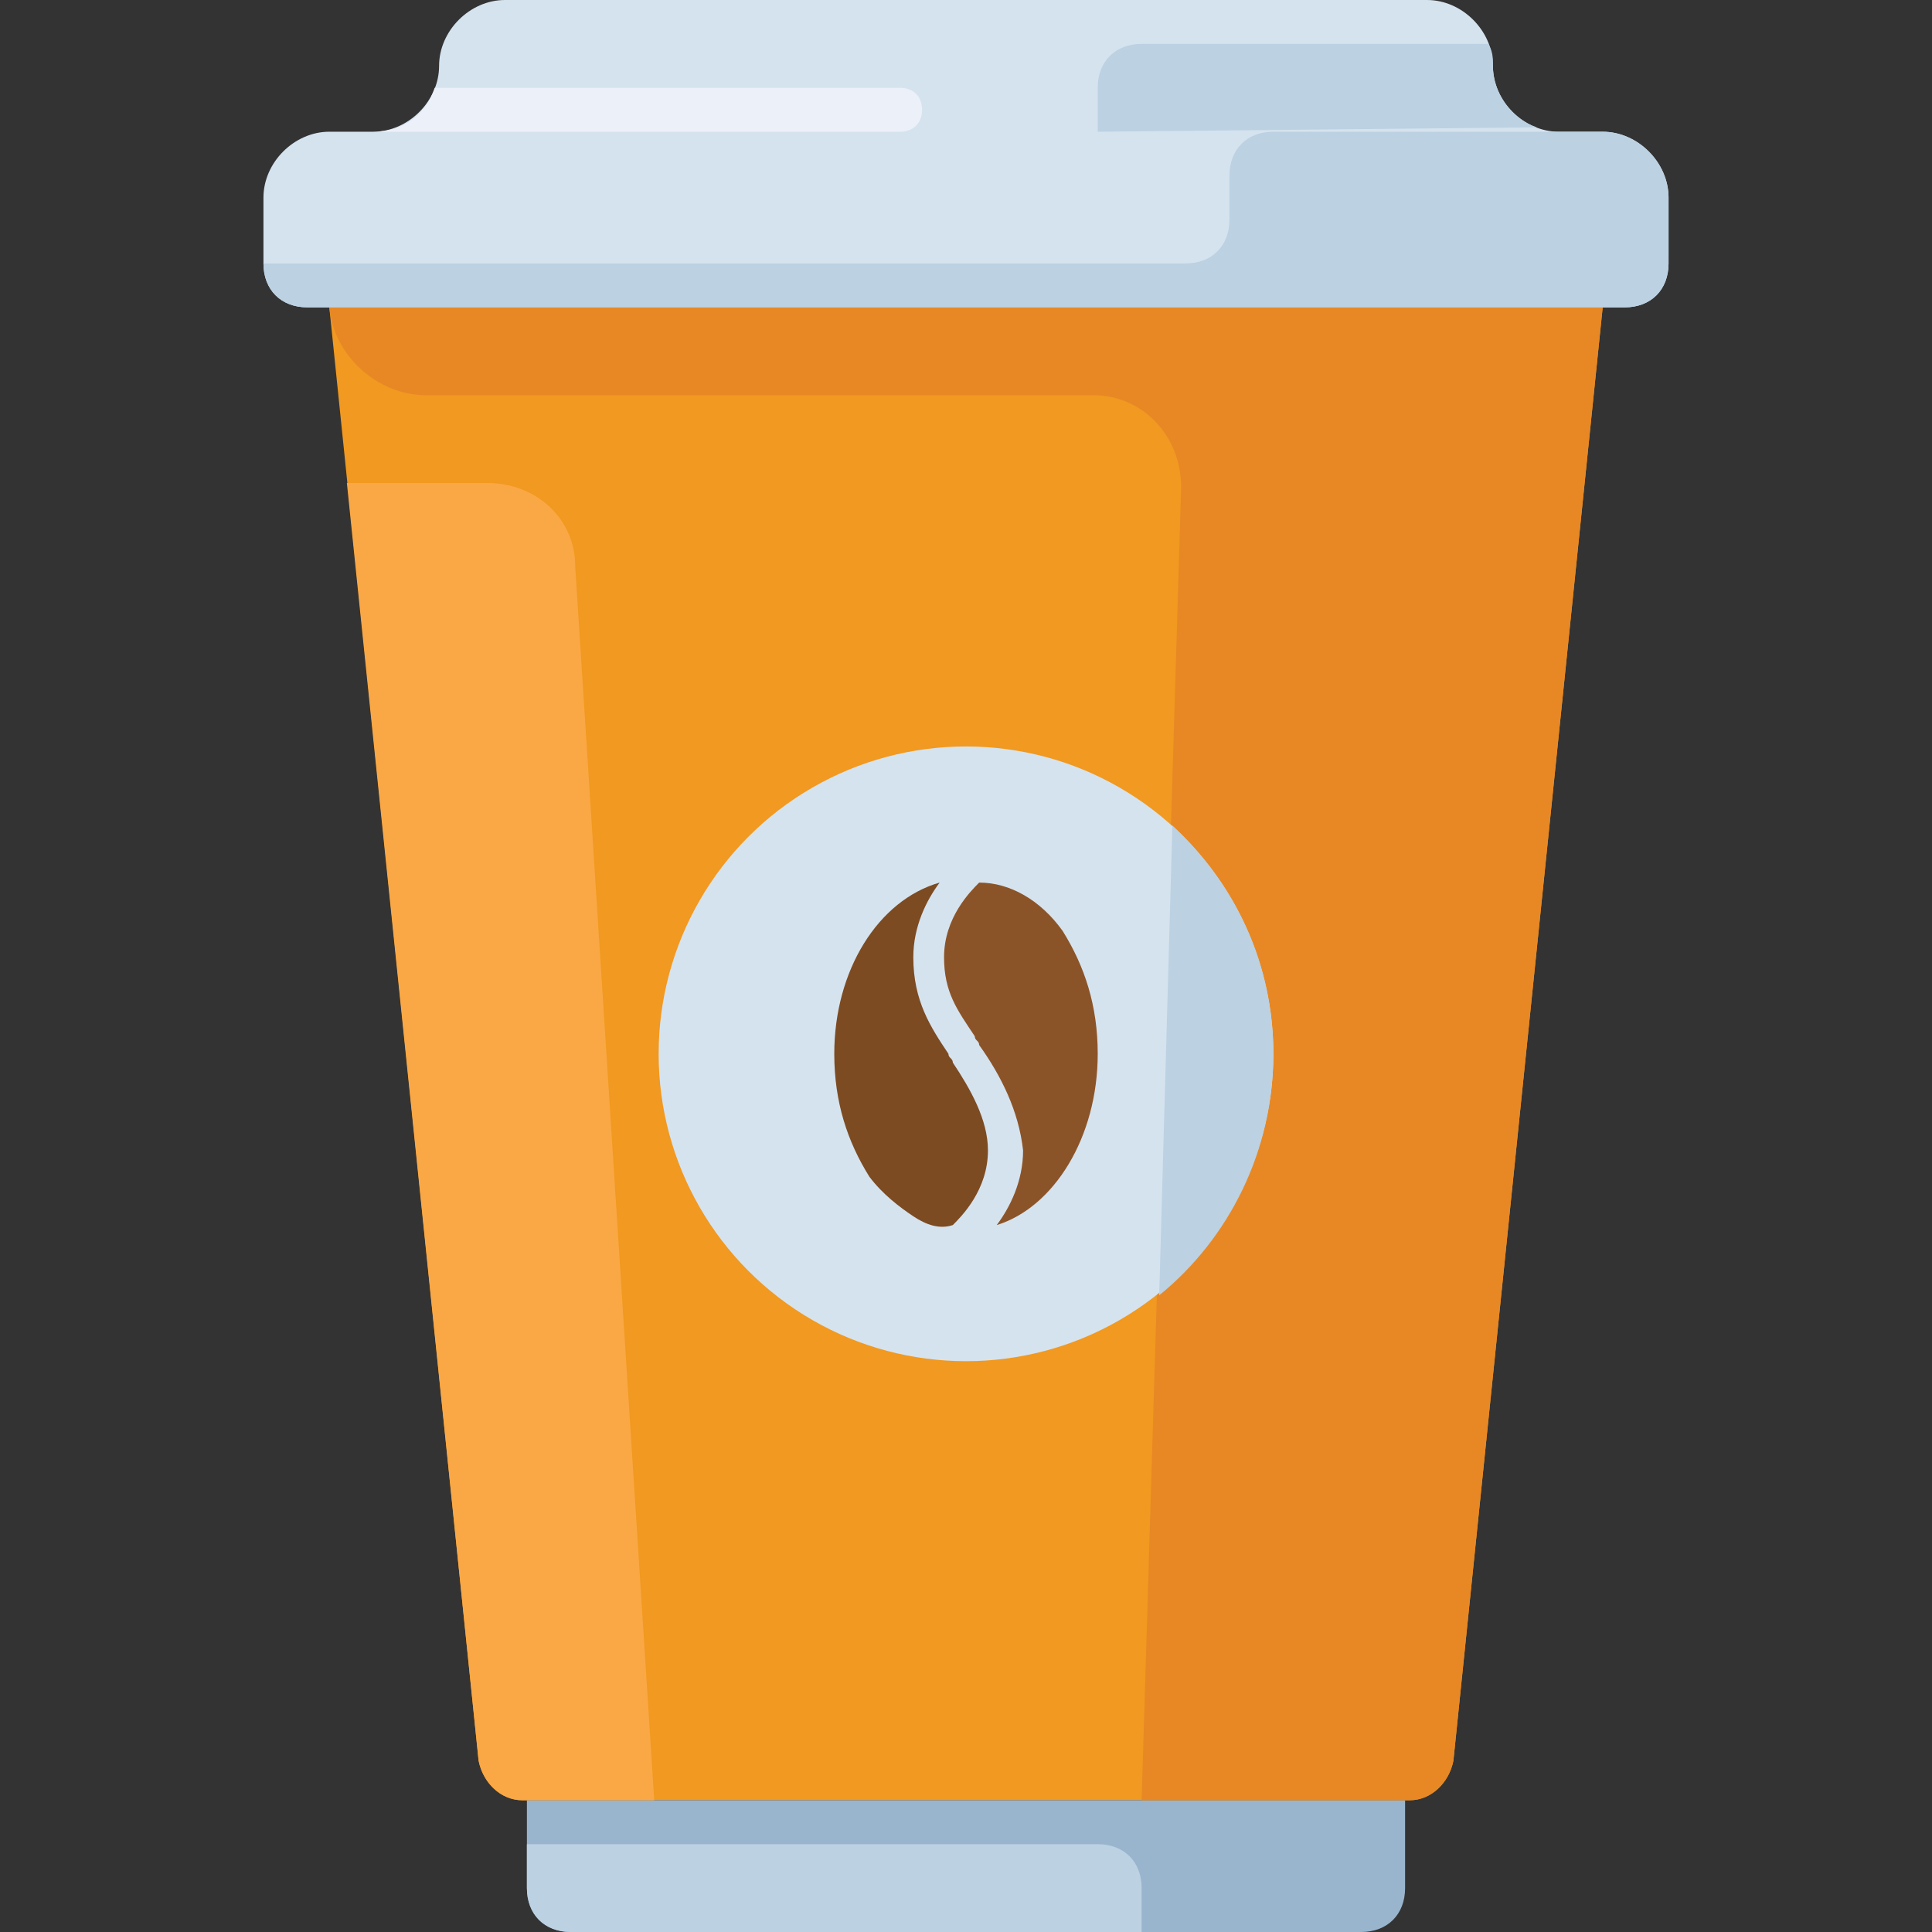
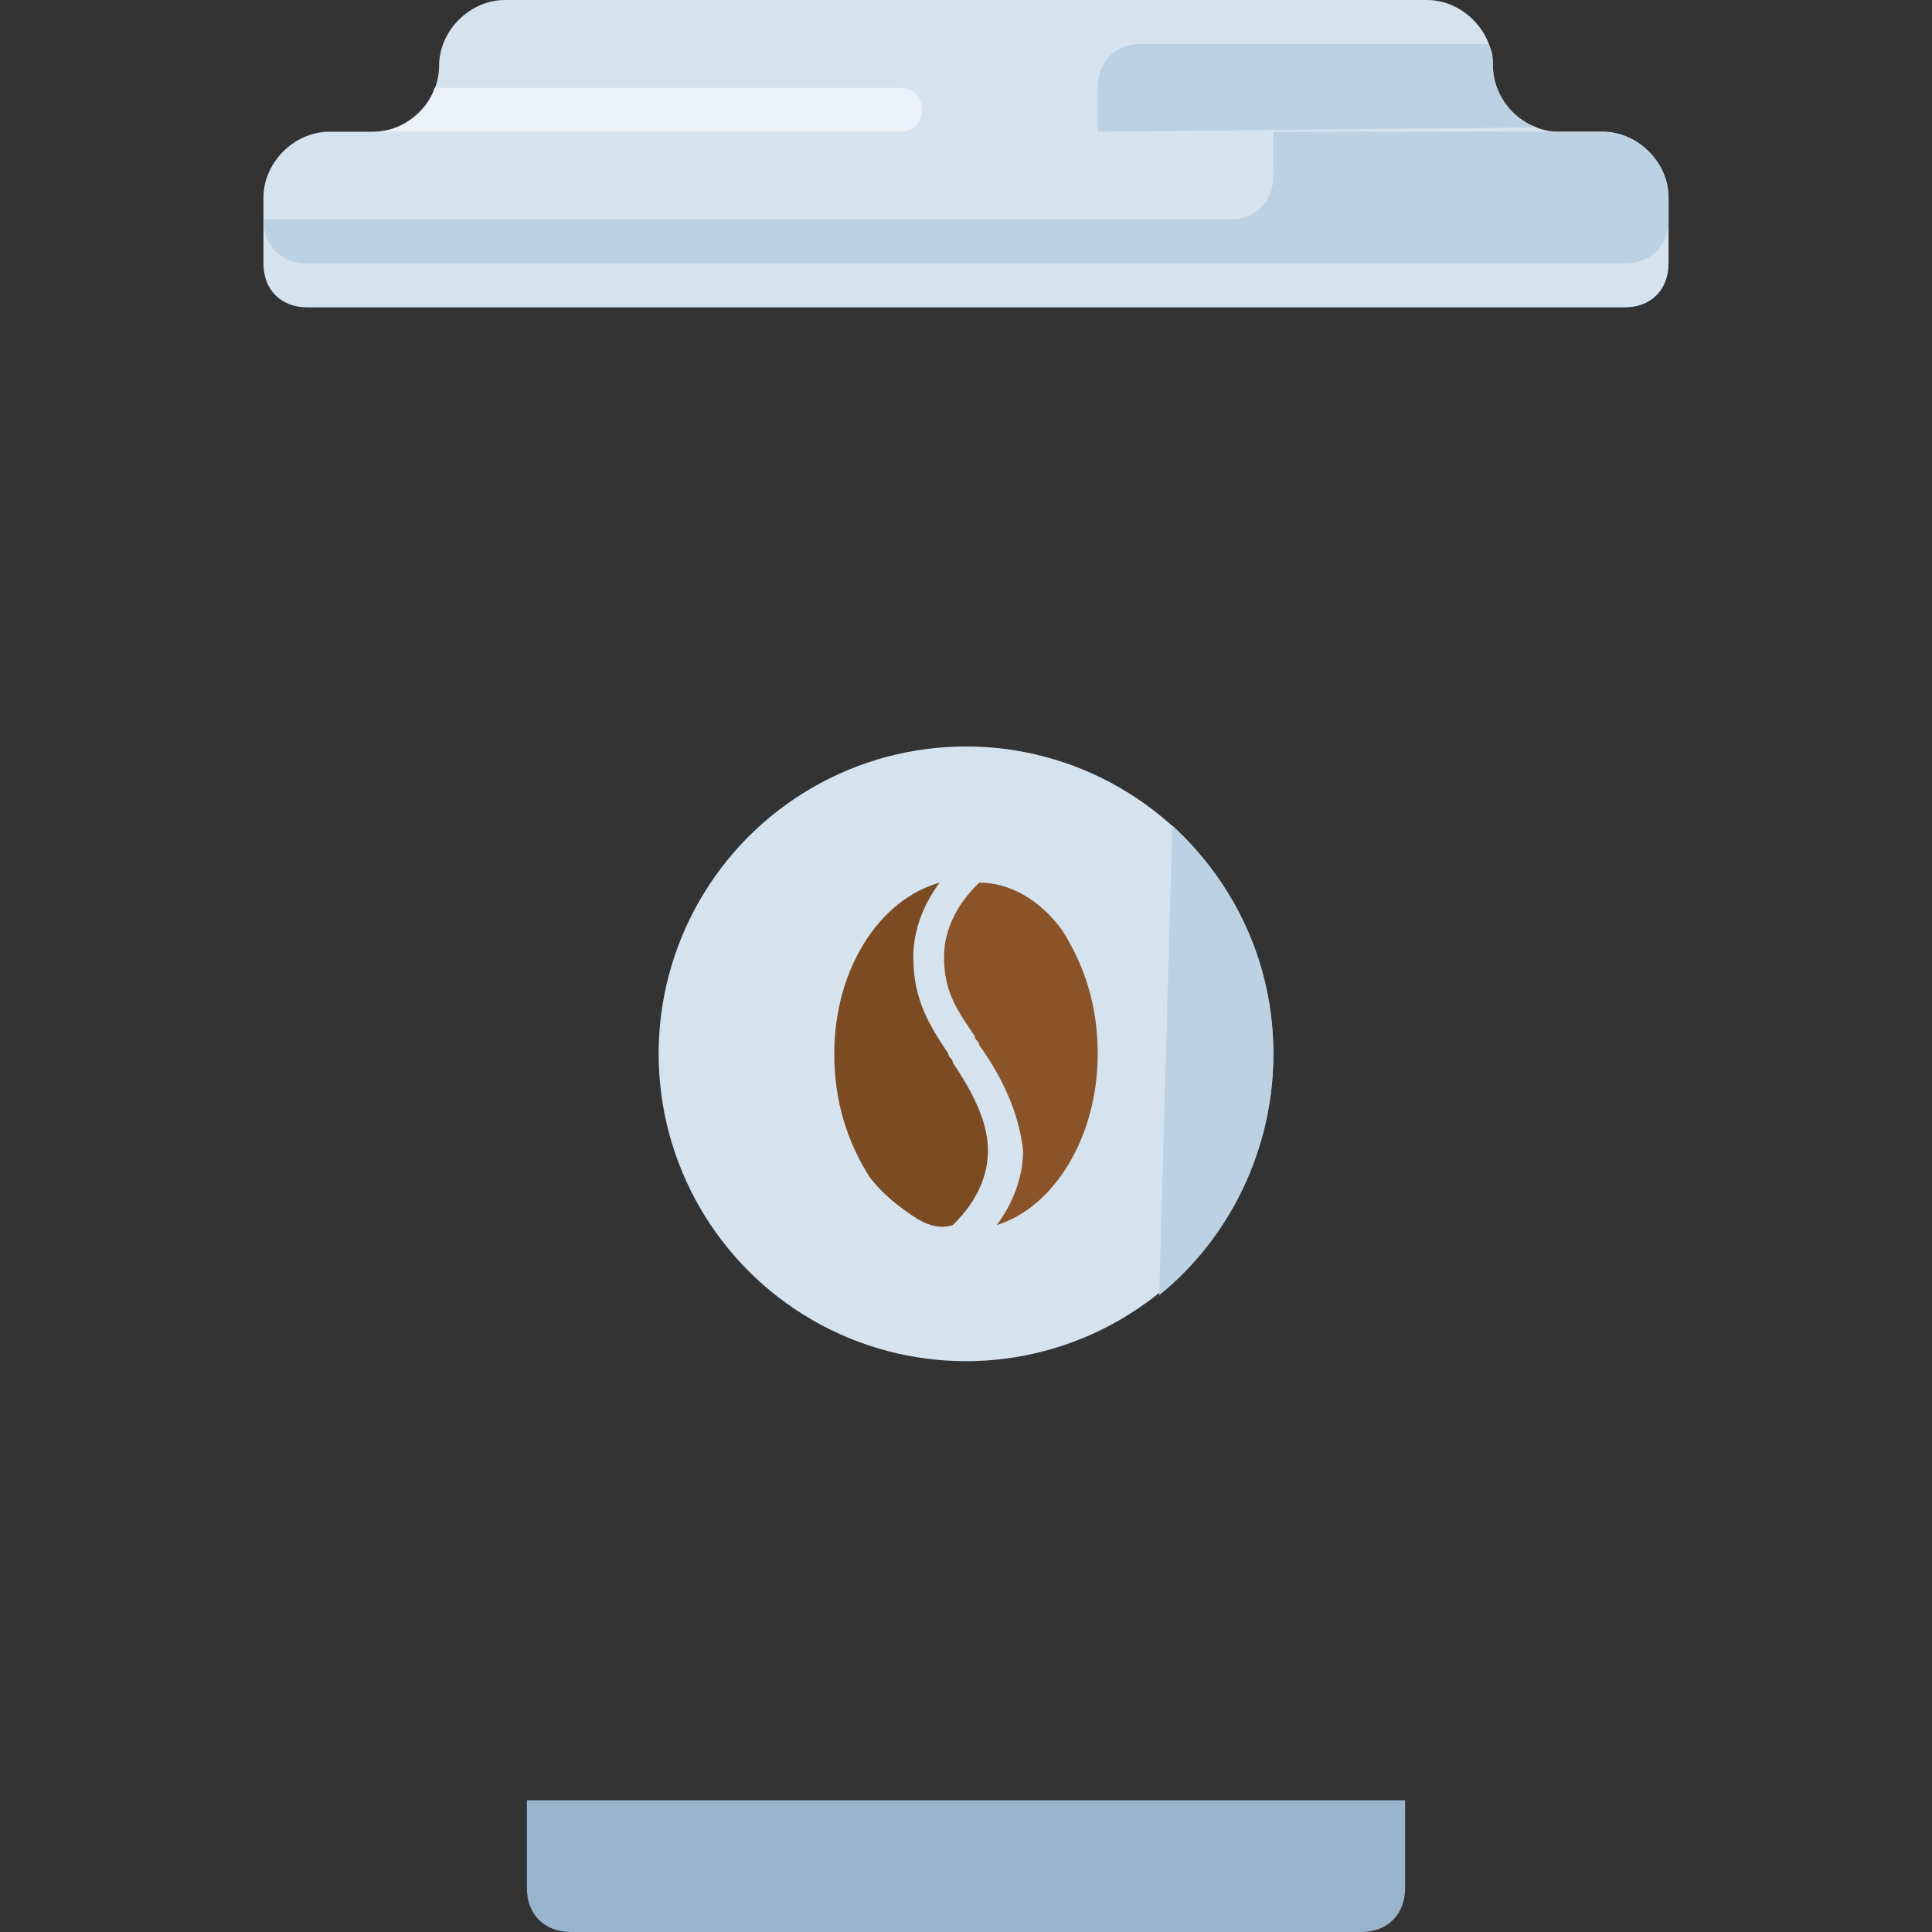
<svg xmlns="http://www.w3.org/2000/svg" version="1.1" id="Capa_1" x="0px" y="0px" viewBox="0 0 512 512" style="enable-background:new 0 0 512 512;" xml:space="preserve">
  <rect x="0" y="0" width="512" height="512" fill="#333333" stroke="none" />
-   <path style="fill:#F19920;" d="M373.527,477.091H138.473c-5.818,0-10.473-4.655-11.636-10.473L87.273,81.455h337.455  l-39.564,385.164C384,472.436,379.345,477.091,373.527,477.091z" />
  <path style="fill:#D5E3EF;" d="M69.818,69.818V52.364c0-9.309,8.145-17.455,17.455-17.455h11.636  c9.309,0,17.455-8.145,17.455-17.455l0,0C116.364,8.145,124.509,0,133.818,0h244.364c9.309,0,17.455,8.145,17.455,17.455l0,0  c0,9.309,8.145,17.455,17.455,17.455h11.636c9.309,0,17.455,8.145,17.455,17.455v17.455c0,6.982-4.655,11.636-11.636,11.636H81.455  C74.473,81.455,69.818,76.8,69.818,69.818z" />
  <path style="fill:#99B5CD;" d="M360.727,512H151.273c-6.982,0-11.636-4.655-11.636-11.636v-23.273h232.727v23.273  C372.364,507.345,367.709,512,360.727,512z" />
-   <path style="fill:#BCD1E2;" d="M151.273,512h151.273v-11.636c0-6.982-4.655-11.636-11.636-11.636H139.636v11.636  C139.636,507.345,144.291,512,151.273,512z" />
-   <path style="fill:#E78825;" d="M325.818,81.455h-11.636H87.273l0,0c1.164,12.8,12.8,23.273,25.6,23.273h176.873  c12.8,0,23.273,10.473,23.273,24.436l-10.473,347.927h70.982c5.818,0,10.473-4.655,11.636-10.473l39.564-385.164H325.818z" />
-   <path style="fill:#BCD1E2;" d="M424.727,34.909h-11.636h-75.636c-6.982,0-11.636,4.655-11.636,11.636v11.636  c0,6.982-4.655,11.636-11.636,11.636H69.818c0,6.982,4.655,11.636,11.636,11.636h244.364h93.091h11.636  c6.982,0,11.636-4.655,11.636-11.636V52.364C442.182,43.055,434.036,34.909,424.727,34.909z" />
+   <path style="fill:#BCD1E2;" d="M424.727,34.909h-11.636h-75.636v11.636  c0,6.982-4.655,11.636-11.636,11.636H69.818c0,6.982,4.655,11.636,11.636,11.636h244.364h93.091h11.636  c6.982,0,11.636-4.655,11.636-11.636V52.364C442.182,43.055,434.036,34.909,424.727,34.909z" />
  <path style="fill:#ECF0F9;" d="M238.545,34.909c3.491,0,5.818-2.327,5.818-5.818s-2.327-5.818-5.818-5.818H115.2  c-2.327,6.982-8.145,11.636-16.291,11.636H238.545z" />
  <path style="fill:#BCD1E2;" d="M407.273,33.745c-6.982-2.327-11.636-9.309-11.636-16.291c0-2.327,0-3.491-1.164-5.818h-91.927  c-6.982,0-11.636,4.655-11.636,11.636v11.636L407.273,33.745L407.273,33.745z" />
-   <path style="fill:#FAA845;" d="M129.164,128H91.927l34.909,338.618c1.164,5.818,5.818,10.473,11.636,10.473h34.909l-20.945-326.982  C152.436,137.309,141.964,128,129.164,128z" />
  <circle style="fill:#D5E3EF;" cx="256" cy="279.273" r="81.455" />
  <path style="fill:#BCD1E2;" d="M310.691,218.764L307.2,343.273c18.618-15.127,30.255-38.4,30.255-64  C337.455,254.836,326.982,233.891,310.691,218.764z" />
  <path style="fill:#8B5428;" d="M259.491,233.891c-2.327,2.327-9.309,9.309-9.309,19.782c0,9.309,3.491,13.964,8.145,20.945  c0,1.164,1.164,1.164,1.164,2.327c5.818,8.145,10.473,17.455,11.636,27.927c0,8.145-3.491,15.127-6.982,19.782  c15.127-4.655,26.764-23.273,26.764-45.382l0,0c0-12.8-3.491-23.273-9.309-32.582C275.782,238.545,267.636,233.891,259.491,233.891  C259.491,232.727,259.491,233.891,259.491,233.891z" />
  <path style="fill:#7C4B22;" d="M252.509,324.655c2.327-2.327,9.309-9.309,9.309-19.782c0-8.145-4.655-16.291-9.309-23.273  c0-1.164-1.164-1.164-1.164-2.327c-4.655-6.982-9.309-13.964-9.309-25.6c0-8.145,3.491-15.127,6.982-19.782  c-16.291,4.655-27.927,23.273-27.927,45.382c0,12.8,3.491,23.273,9.309,32.582c3.491,4.655,8.145,8.145,11.636,10.473  C245.527,324.655,249.018,325.818,252.509,324.655C252.509,325.818,252.509,324.655,252.509,324.655z" />
  <g>
</g>
  <g>
</g>
  <g>
</g>
  <g>
</g>
  <g>
</g>
  <g>
</g>
  <g>
</g>
  <g>
</g>
  <g>
</g>
  <g>
</g>
  <g>
</g>
  <g>
</g>
  <g>
</g>
  <g>
</g>
  <g>
</g>
</svg>